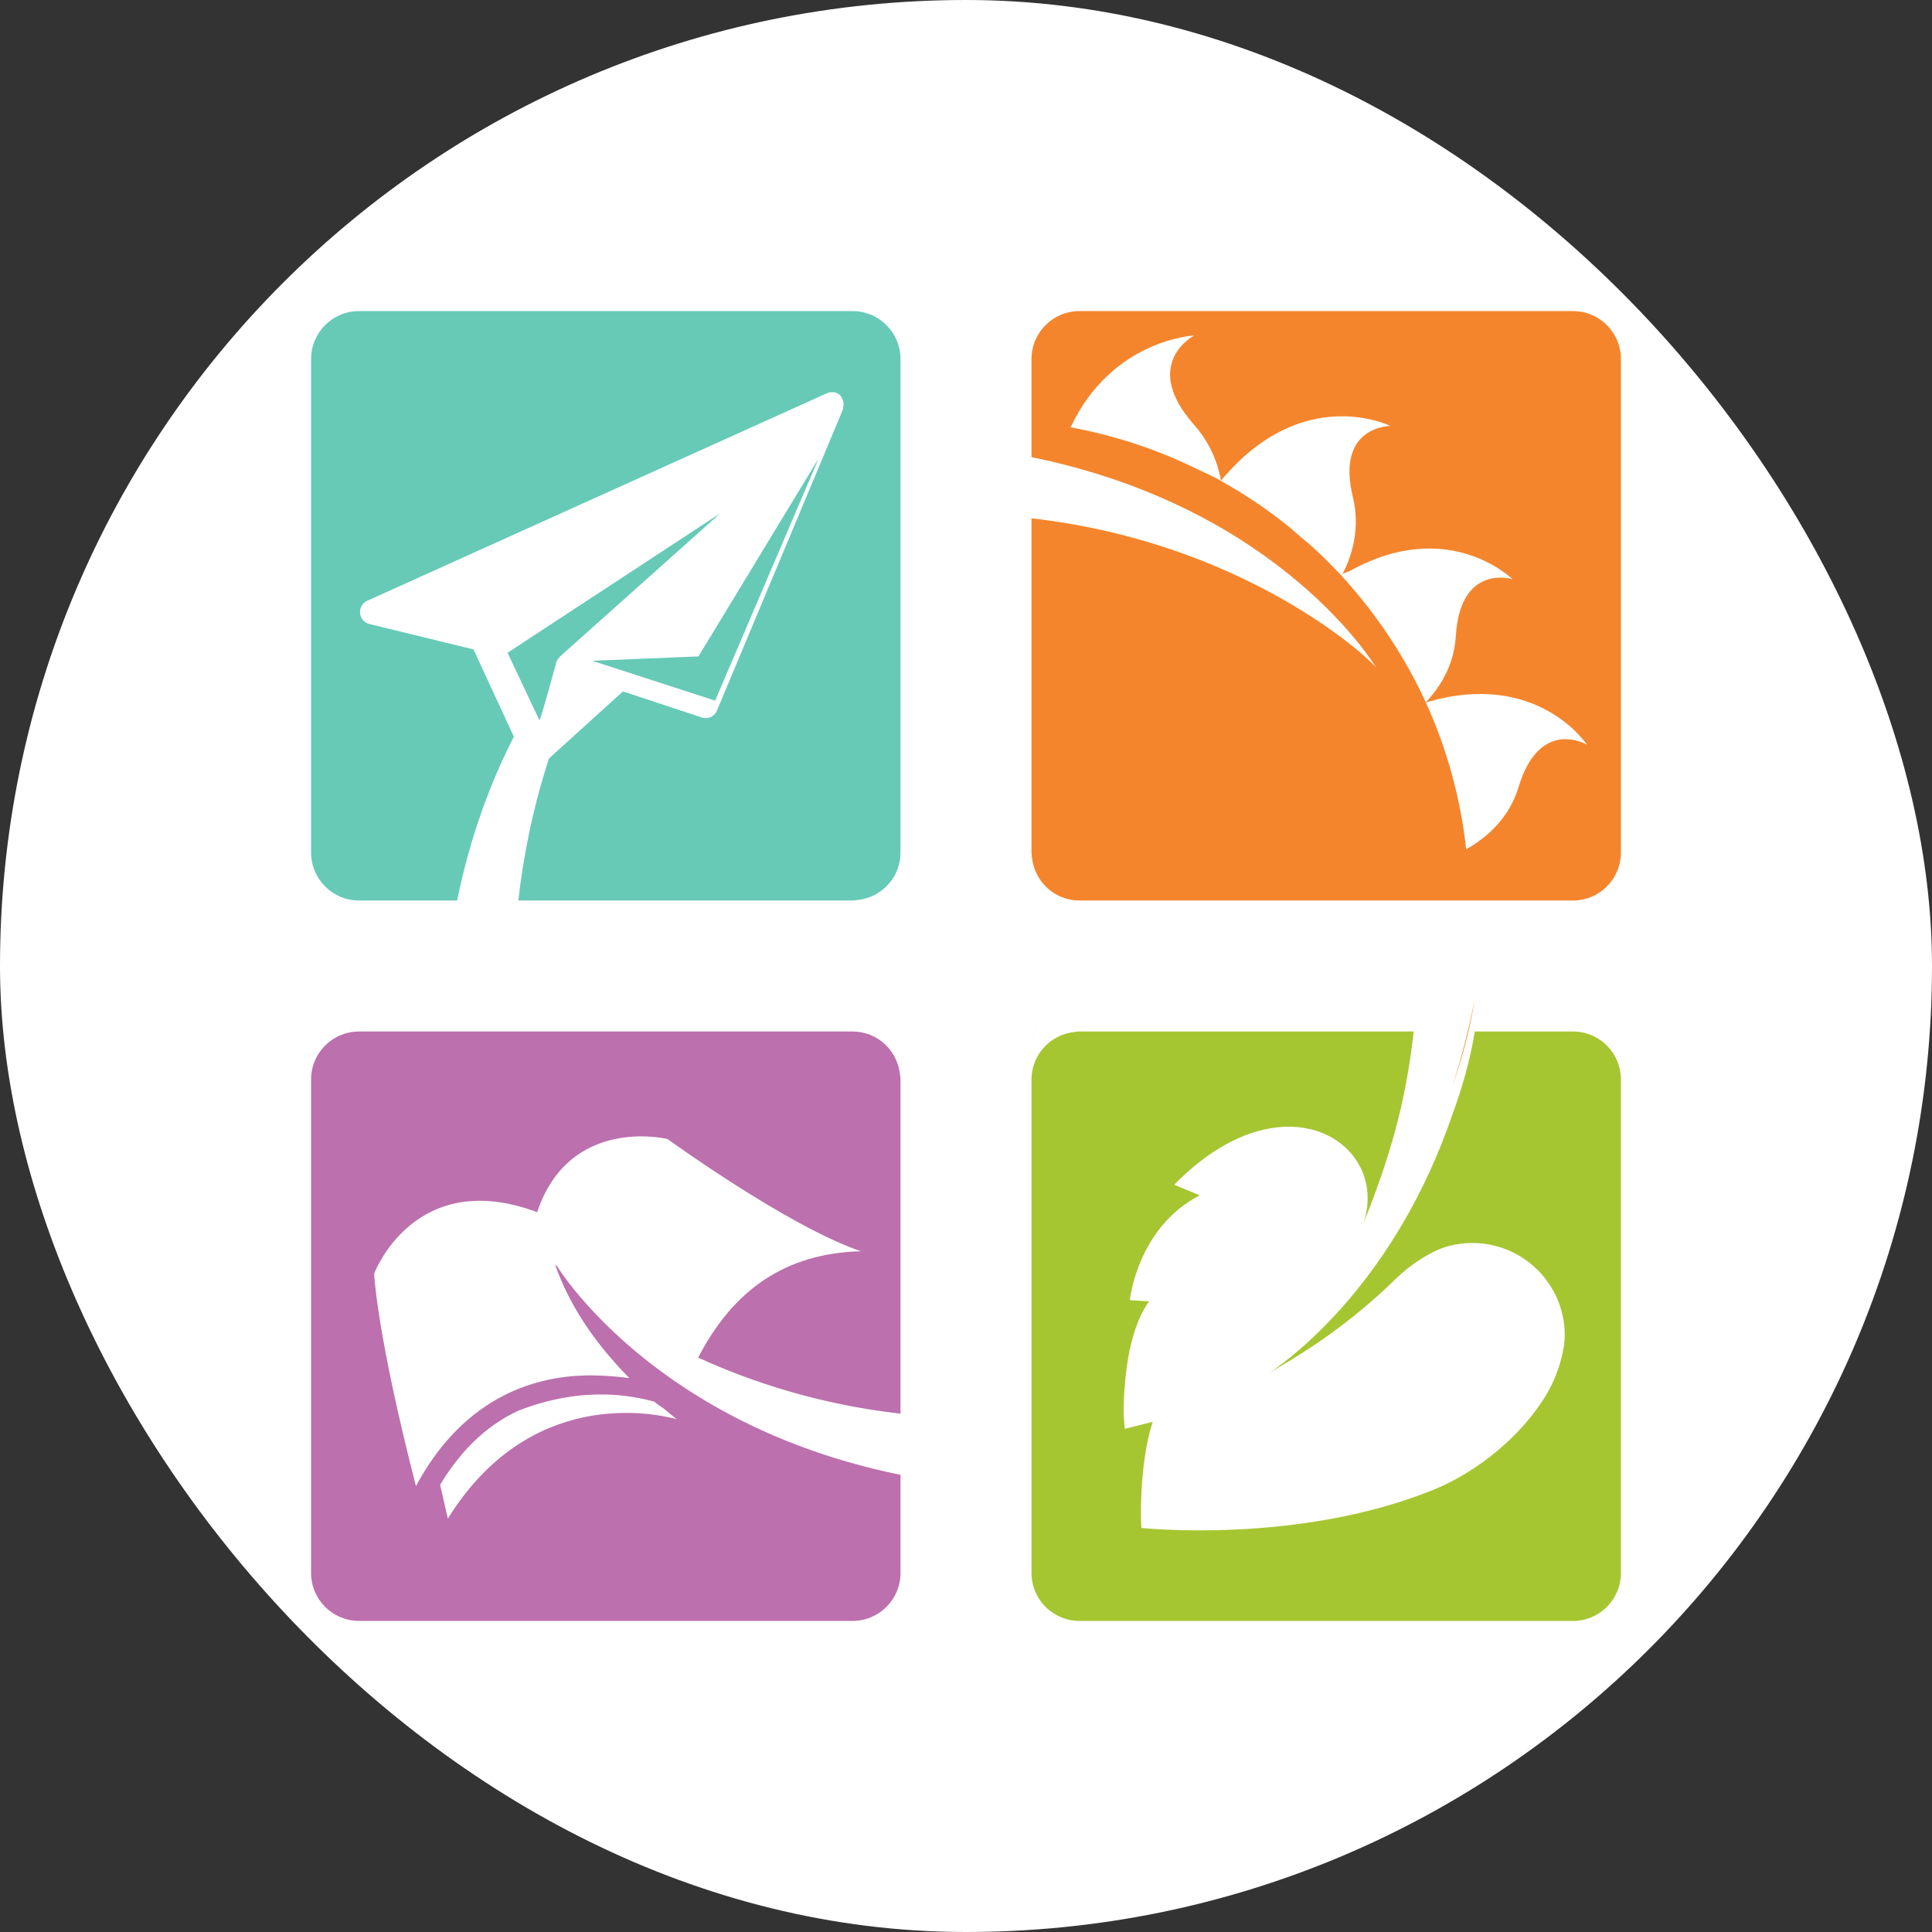
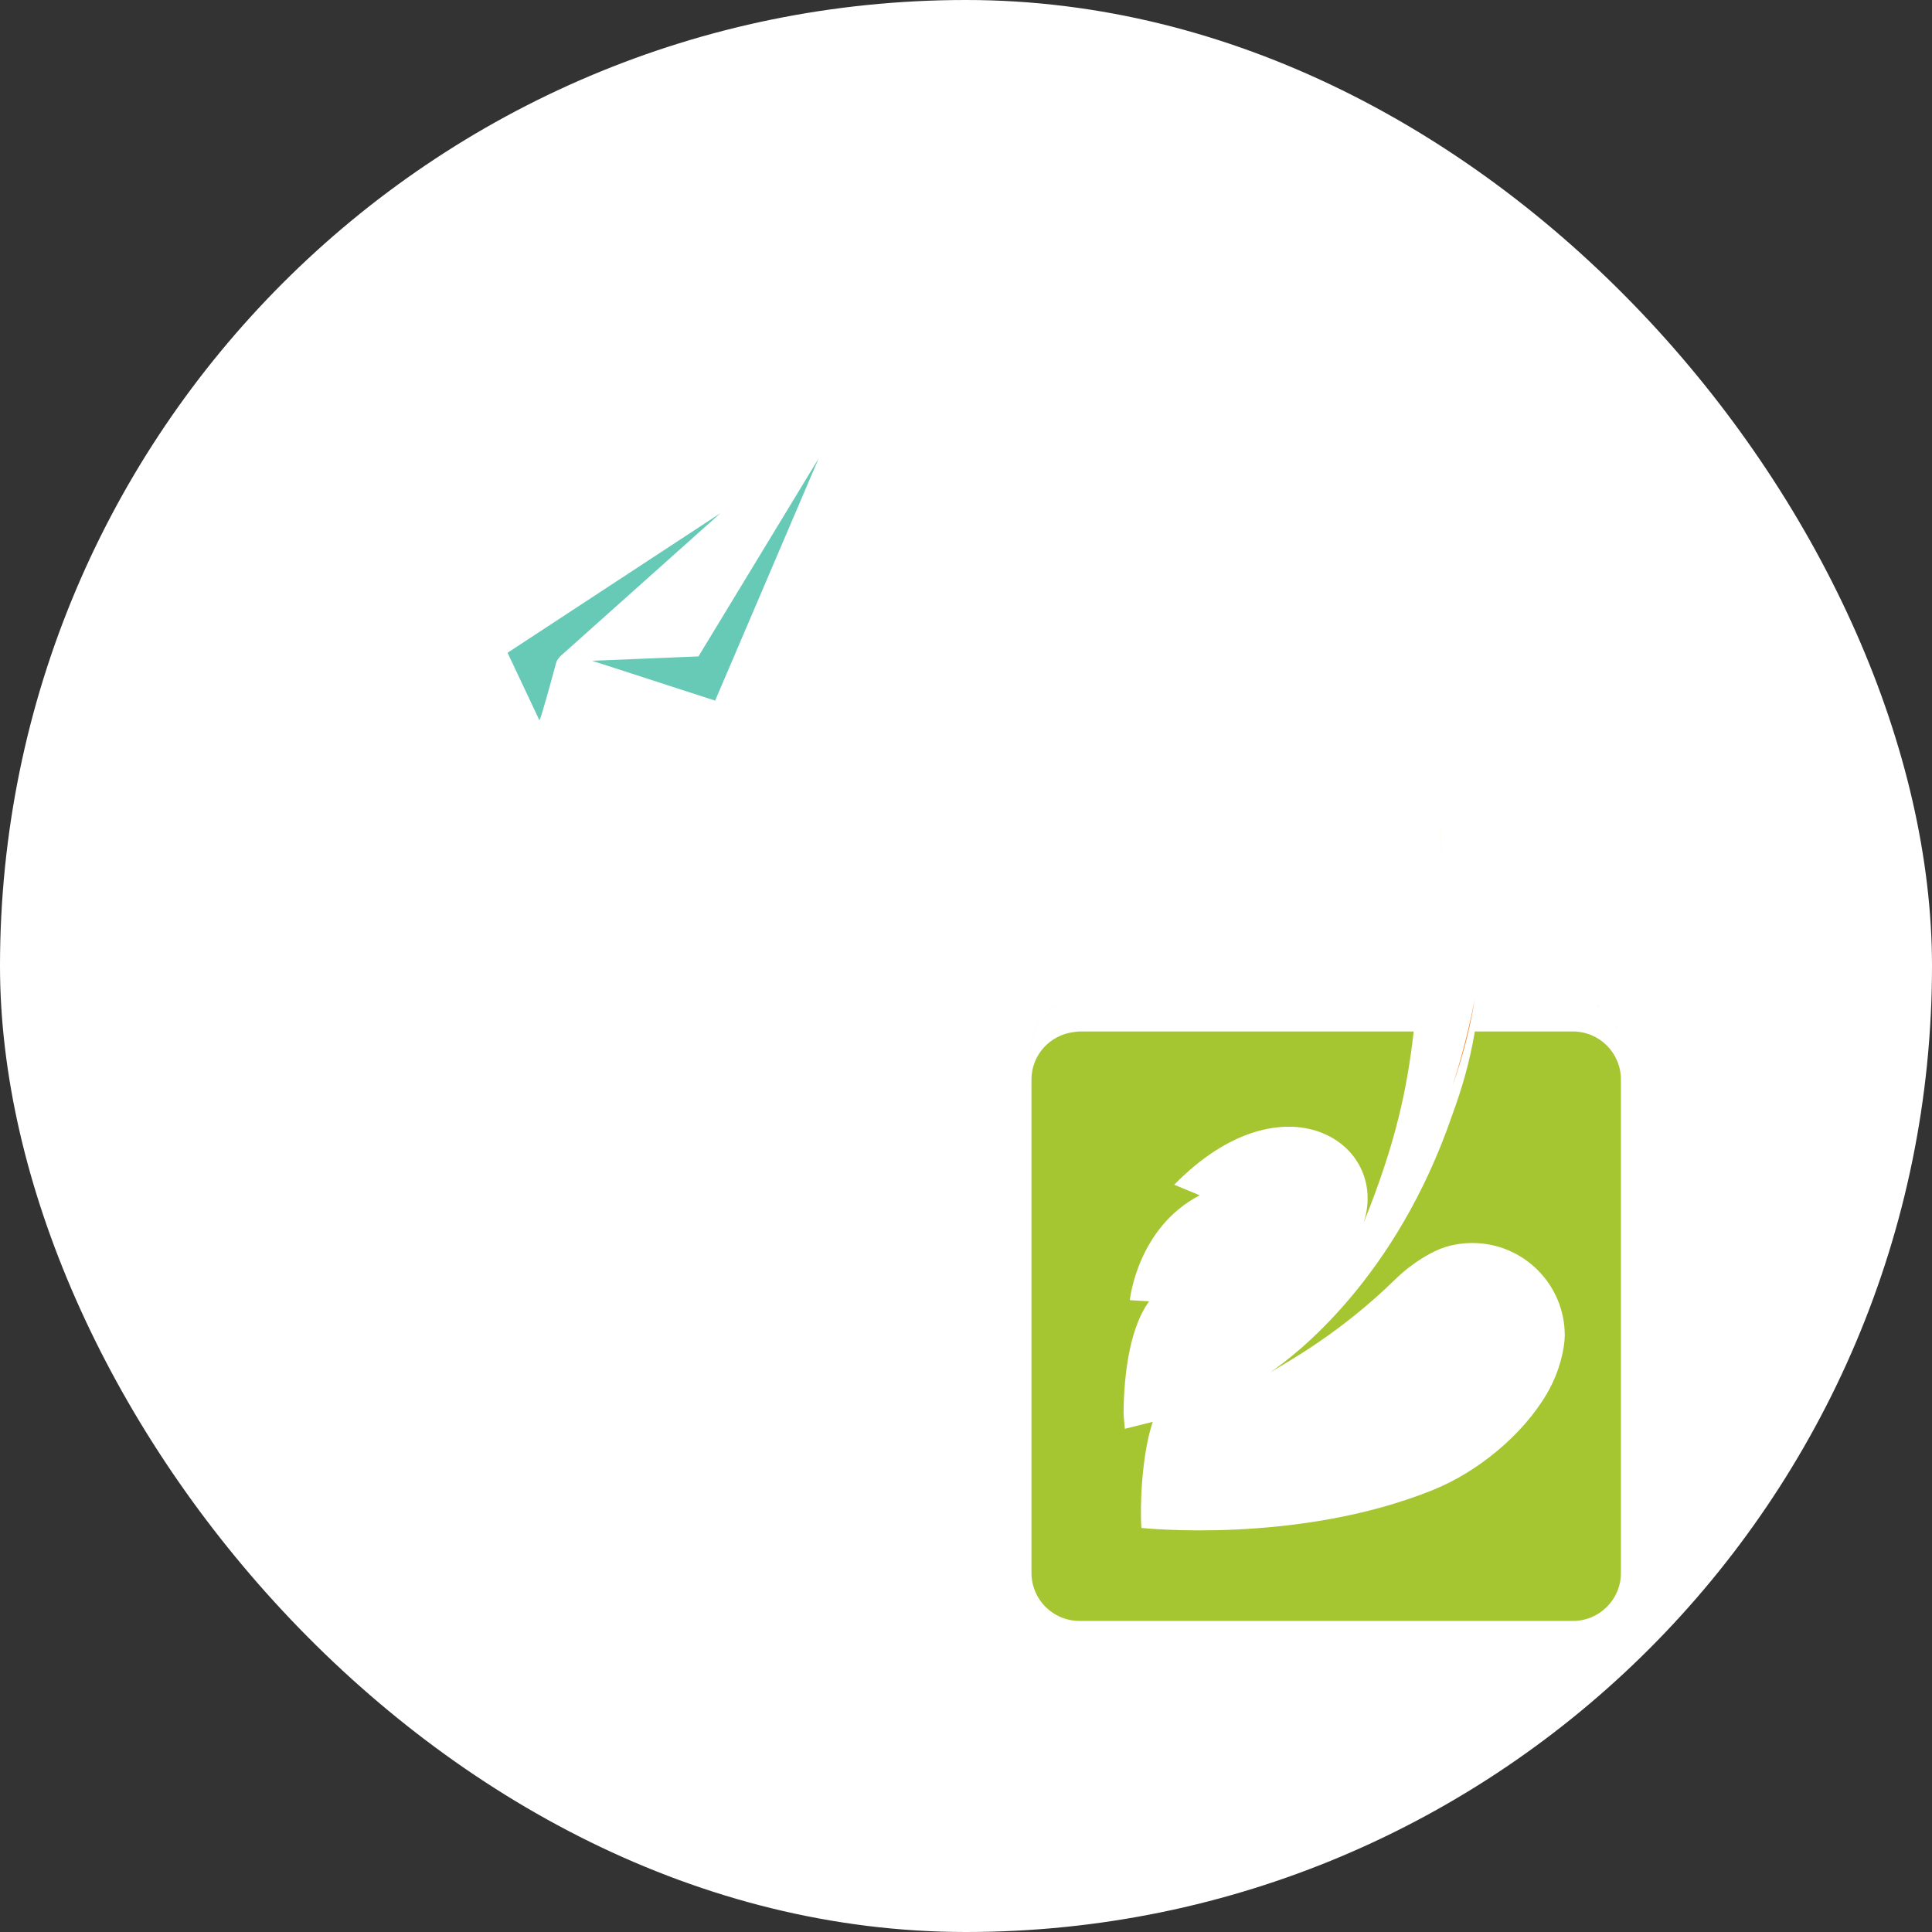
<svg xmlns="http://www.w3.org/2000/svg" width="118px" height="118px" viewBox="0 0 118 118" version="1.1">
  <rect x="0" y="0" width="118" height="118" fill="#333333" stroke="none" />
  <title>Group 18</title>
  <g id="Page-1" stroke="none" stroke-width="1" fill="none" fill-rule="evenodd">
    <g id="Group-18">
      <rect id="Rectangle" fill="#FFFFFF" x="0" y="0" width="118" height="118" rx="59" />
      <g id="Group-17" transform="translate(19, 19)" fill-rule="nonzero">
-         <path d="M12.704,56.858 C16.755,58.423 19.772,57.707 20.961,57.394 C21.099,57.273 21.326,57.112 21.569,56.948 C21.815,56.741 22.06,56.535 22.326,56.324 C20.851,56.719 13.33,58.26 8.352,50.246 L7.88,52.315 C9.331,54.722 11.018,56.094 12.704,56.858 L12.704,56.858 Z M23.643,60.083 C26.927,58.577 31.071,57.219 36,56.657 L36,77.073 C36,77.189 35.978,77.298 35.965,77.41 C35.795,78.866 34.571,80 33.071,80 L2.929,80 C1.31,80 0,78.689 0,77.073 L0,46.929 C0,45.313 1.31,44 2.929,44 L33.071,44 C34.687,44 36,45.313 36,46.929 L36,52.922 C31.406,53.857 27.679,55.393 24.703,57.083 C24.261,57.333 23.839,57.588 23.43,57.844 C18.021,61.232 15.477,64.952 15.03,65.65 C15.014,65.668 14.996,65.683 14.979,65.7 C14.956,65.713 14.934,65.729 14.912,65.741 C15.75,63.354 17.145,61.339 18.648,59.669 C18.905,59.384 19.169,59.104 19.438,58.83 C18.792,58.915 18.007,58.993 17.15,58.994 C13.934,59.024 9.419,57.852 6.405,52.234 C3.989,61.613 3.852,65.215 3.852,65.215 C3.852,65.215 6.307,71.761 13.807,68.965 C15.79,74.896 21.764,73.435 21.764,73.435 C21.764,73.435 29.148,68.079 33.58,66.579 C28.993,66.455 25.796,64.247 23.643,60.083" id="Shape" fill="#BC70AD" transform="translate(18, 62) scale(-1, 1) rotate(-180) translate(-18, -62) " />
        <path d="M69.046,31.044 C69.046,31.03 69.048,31.018 69.049,31 C69.049,31.002 69.049,31.004 69.05,31.004 C69.021,31.673 68.99,32.341 68.95,33 C68.987,32.353 69.018,31.699 69.046,31.044" id="Path" fill="#F7A90D" transform="translate(69, 32) scale(-1, 1) rotate(-180) translate(-69, -32) " />
-         <path d="M73.753,6.94 C73.183,5.054 71.858,3.87 70.553,3.129 C70.553,3.129 70.553,3.128 70.551,3.126 C70.55,3.137 70.548,3.144 70.546,3.152 C70.503,3.542 70.454,3.931 70.394,4.315 C69.983,7.052 69.195,9.661 68.086,12.094 C68.12,12.118 68.038,12.103 68.07,12.127 C66.77,14.972 64.972,17.626 62.879,19.897 C62.353,20.46 61.806,21.003 61.24,21.525 C60.973,21.77 60.688,21.995 60.412,22.231 C60.106,22.492 59.813,22.763 59.497,23.01 C58.269,23.98 56.96,24.855 55.594,25.612 C55.568,25.582 55.589,25.662 55.563,25.63 C55.566,25.634 55.567,25.635 55.569,25.637 C55.108,25.892 54.626,26.121 54.139,26.339 C51.722,27.531 49.12,28.4 46.388,28.9 C48.913,34.279 53.934,34.509 53.934,34.509 C53.934,34.509 50.635,32.787 53.928,29.057 C54.86,28.001 55.371,26.797 55.575,25.645 C60.566,31.652 65.916,28.984 65.916,28.984 C65.916,28.984 62.569,28.994 63.629,24.646 C64.061,22.856 63.661,21.21 62.995,19.945 C63.135,20.005 63.276,20.064 63.423,20.115 C69.47,23.493 73.381,19.623 73.381,19.623 C73.381,19.623 70.188,20.623 69.916,16.154 C69.812,14.437 69.025,13.109 68.098,12.119 C68.094,12.129 68.088,12.139 68.082,12.149 L68.086,12.094 C74.891,14.136 77.927,9.516 77.927,9.516 C77.927,9.516 75.05,11.225 73.753,6.94 L73.753,6.94 Z M77.071,36 L46.928,36 C45.311,36 44,34.689 44,33.072 L44,27.081 C59.282,23.967 65.05,14.224 65.05,14.224 C64.355,15.077 56.784,21.888 44,23.344 L44,2.93 C44,2.814 44.021,2.704 44.035,2.592 C44.204,1.135 45.427,0 46.928,0 L77.071,0 C78.689,0 80,1.313 80,2.93 L80,33.072 C80,34.689 78.689,36 77.071,36" id="Shape" fill="#F5852C" transform="translate(62, 18) scale(-1, 1) rotate(-180) translate(-62, -18) " />
        <path d="M23.66,12.909 L17.171,12.641 L24.678,10.208 L31,25 L23.66,12.909 M14.96,12.486 C14.988,12.629 15.074,12.75 15.172,12.853 C15.186,12.862 15.181,12.877 15.193,12.893 L24.997,21.654 L12,13.131 L13.949,9 C14.081,9.222 14.96,12.486 14.96,12.486" id="Shape" fill="#66CAB7" transform="translate(21.5, 17) scale(-1, 1) rotate(-180) translate(-21.5, -17) " />
-         <path d="M33.071,36 L2.928,36 C1.311,36 0,34.688 0,33.071 L0,2.93 C0,1.312 1.311,0 2.928,0 L8.92,0 C9.725,3.953 10.978,7.262 12.385,10.004 L9.92,15.336 L3.549,16.89 C3.241,16.968 3.019,17.231 2.992,17.55 C2.963,17.871 3.137,18.172 3.421,18.303 L31.52,30.989 C31.643,31.048 31.776,31.056 31.905,31.037 C31.922,31.038 31.926,31.042 31.945,31.042 C32.09,31.017 32.224,30.947 32.332,30.838 C32.346,30.826 32.346,30.805 32.358,30.788 C32.37,30.776 32.386,30.779 32.4,30.763 C32.425,30.734 32.412,30.689 32.428,30.654 C32.484,30.551 32.518,30.447 32.522,30.324 C32.522,30.266 32.518,30.215 32.501,30.157 C32.494,30.107 32.506,30.059 32.494,30.016 L24.784,11.588 C24.634,11.235 24.24,11.059 23.881,11.173 L19.047,12.77 L14.532,8.678 C13.427,5.315 12.911,2.23 12.657,0 L33.071,0 C33.187,0 33.296,0.021 33.409,0.034 C34.865,0.203 36,1.426 36,2.93 L36,33.071 C36,34.688 34.687,36 33.071,36" id="Path" fill="#66CAB7" transform="translate(18, 18) scale(-1, 1) rotate(-180) translate(-18, -18) " />
        <path d="M77.052,44.003 L46.716,44.003 C45.497,44.003 44.448,44.737 44,45.786 C44.447,44.737 45.494,44 46.716,44 L77.052,44 C78.679,44 80,45.307 80,46.922 L80,46.923 C80,45.31 78.679,44.003 77.052,44.003 M71.09,80 C71.083,79.952 71.069,79.908 71.059,79.861 C71.069,79.908 71.083,79.952 71.09,80" id="Shape" fill="#A7C234" transform="translate(62, 62) scale(-1, 1) rotate(-180) translate(-62, -62) " />
        <path d="M69.703,72.653 C70.306,74.362 70.782,76.135 71.071,77.961 C70.7,76.052 70.233,74.287 69.703,72.653 M44.001,74.916 C44.001,76.496 45.137,77.785 46.592,77.963 C46.704,77.977 46.813,78 46.929,78 C46.813,78 46.704,77.977 46.592,77.964 C45.135,77.785 44,76.497 44,74.917 L44,43.2 C44,42.788 44.078,42.38 44.231,42 C44.079,42.38 44.001,42.787 44.001,43.199 L44.001,74.916 M77.071,78 C78.688,78 80,76.618 80,74.916 L80,74.917 C80,76.619 78.688,78 77.071,78 M58.41,56.034 C58.334,55.957 58.282,55.904 58.253,55.877 C58.296,55.918 58.349,55.971 58.41,56.034 M58.271,55.896 C58.28,55.905 58.295,55.91 58.298,55.919 C58.298,55.914 58.285,55.91 58.285,55.91 C58.285,55.905 58.271,55.896 58.271,55.896" id="Shape" fill="#F3872A" transform="translate(62, 60) scale(-1, 1) rotate(-180) translate(-62, -60) " />
        <path d="M77.071,80 L71.079,80 C71.077,79.987 71.073,79.975 71.071,79.963 C70.782,78.227 70.306,76.543 69.703,74.919 C66.276,64.898 60.104,60.215 58.577,59.18 C59.702,59.853 62.879,61.594 66.221,64.865 C67.301,65.921 68.543,66.614 69.287,66.838 C69.818,66.999 70.37,67.081 70.925,67.081 C74.042,67.081 76.57,64.554 76.57,61.439 C76.57,60.737 76.298,59.281 75.486,57.893 C73.975,55.305 71.2,53.086 68.563,52.015 C60.268,48.645 50.714,49.679 50.714,49.679 C50.619,50.887 50.714,54.1 51.406,56.159 L49.7,55.734 C49.67,56.046 49.645,56.358 49.624,56.671 C49.632,58.311 49.827,61.672 51.186,63.519 L50.007,63.591 C50.007,63.591 50.449,68.008 54.277,69.995 L52.717,70.64 C59.382,77.449 65.894,73.198 64.282,68.305 C66.283,73.253 66.957,76.606 67.343,80 L46.928,80 C46.812,80 46.703,79.978 46.591,79.965 C45.136,79.795 44,78.571 44,77.069 L44,46.928 C44,46.524 44.083,46.139 44.23,45.788 C44.675,44.737 45.717,44 46.928,44 L77.071,44 C78.688,44 80,45.311 80,46.929 L80,77.069 C80,78.687 78.688,80 77.071,80" id="Path" fill="#A6C631" transform="translate(62, 62) scale(-1, 1) rotate(-180) translate(-62, -62) " />
      </g>
    </g>
  </g>
</svg>